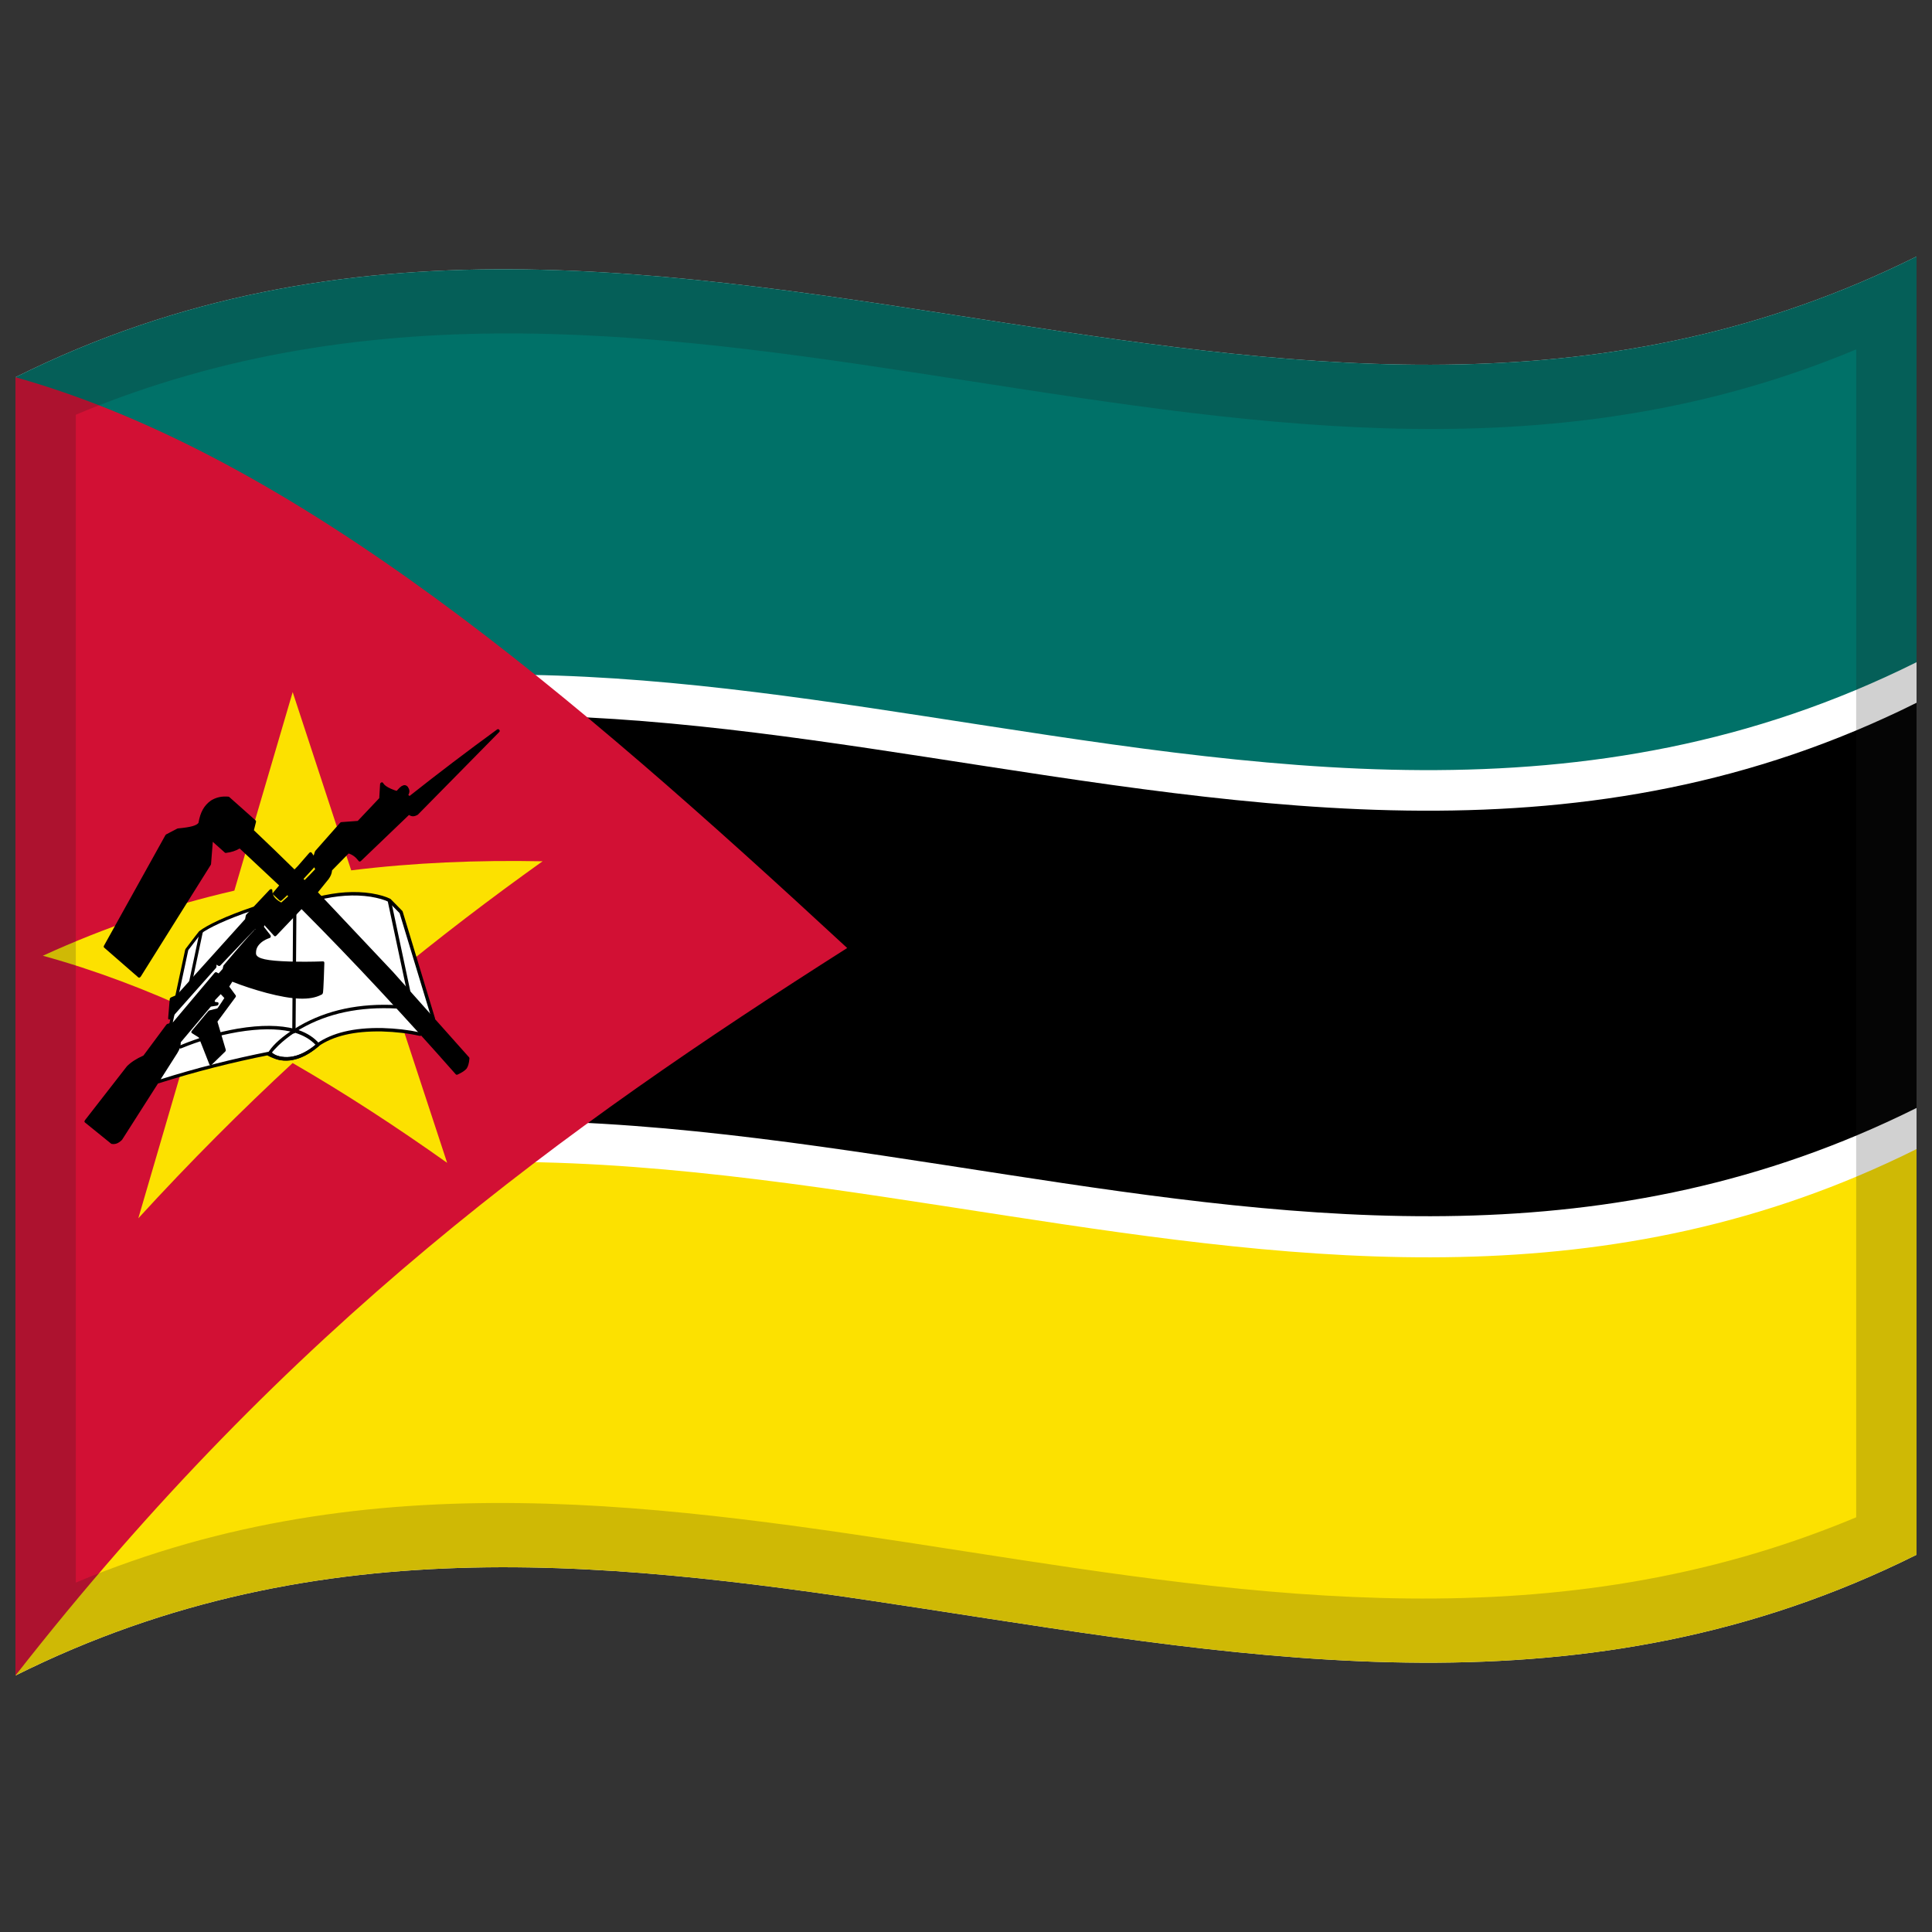
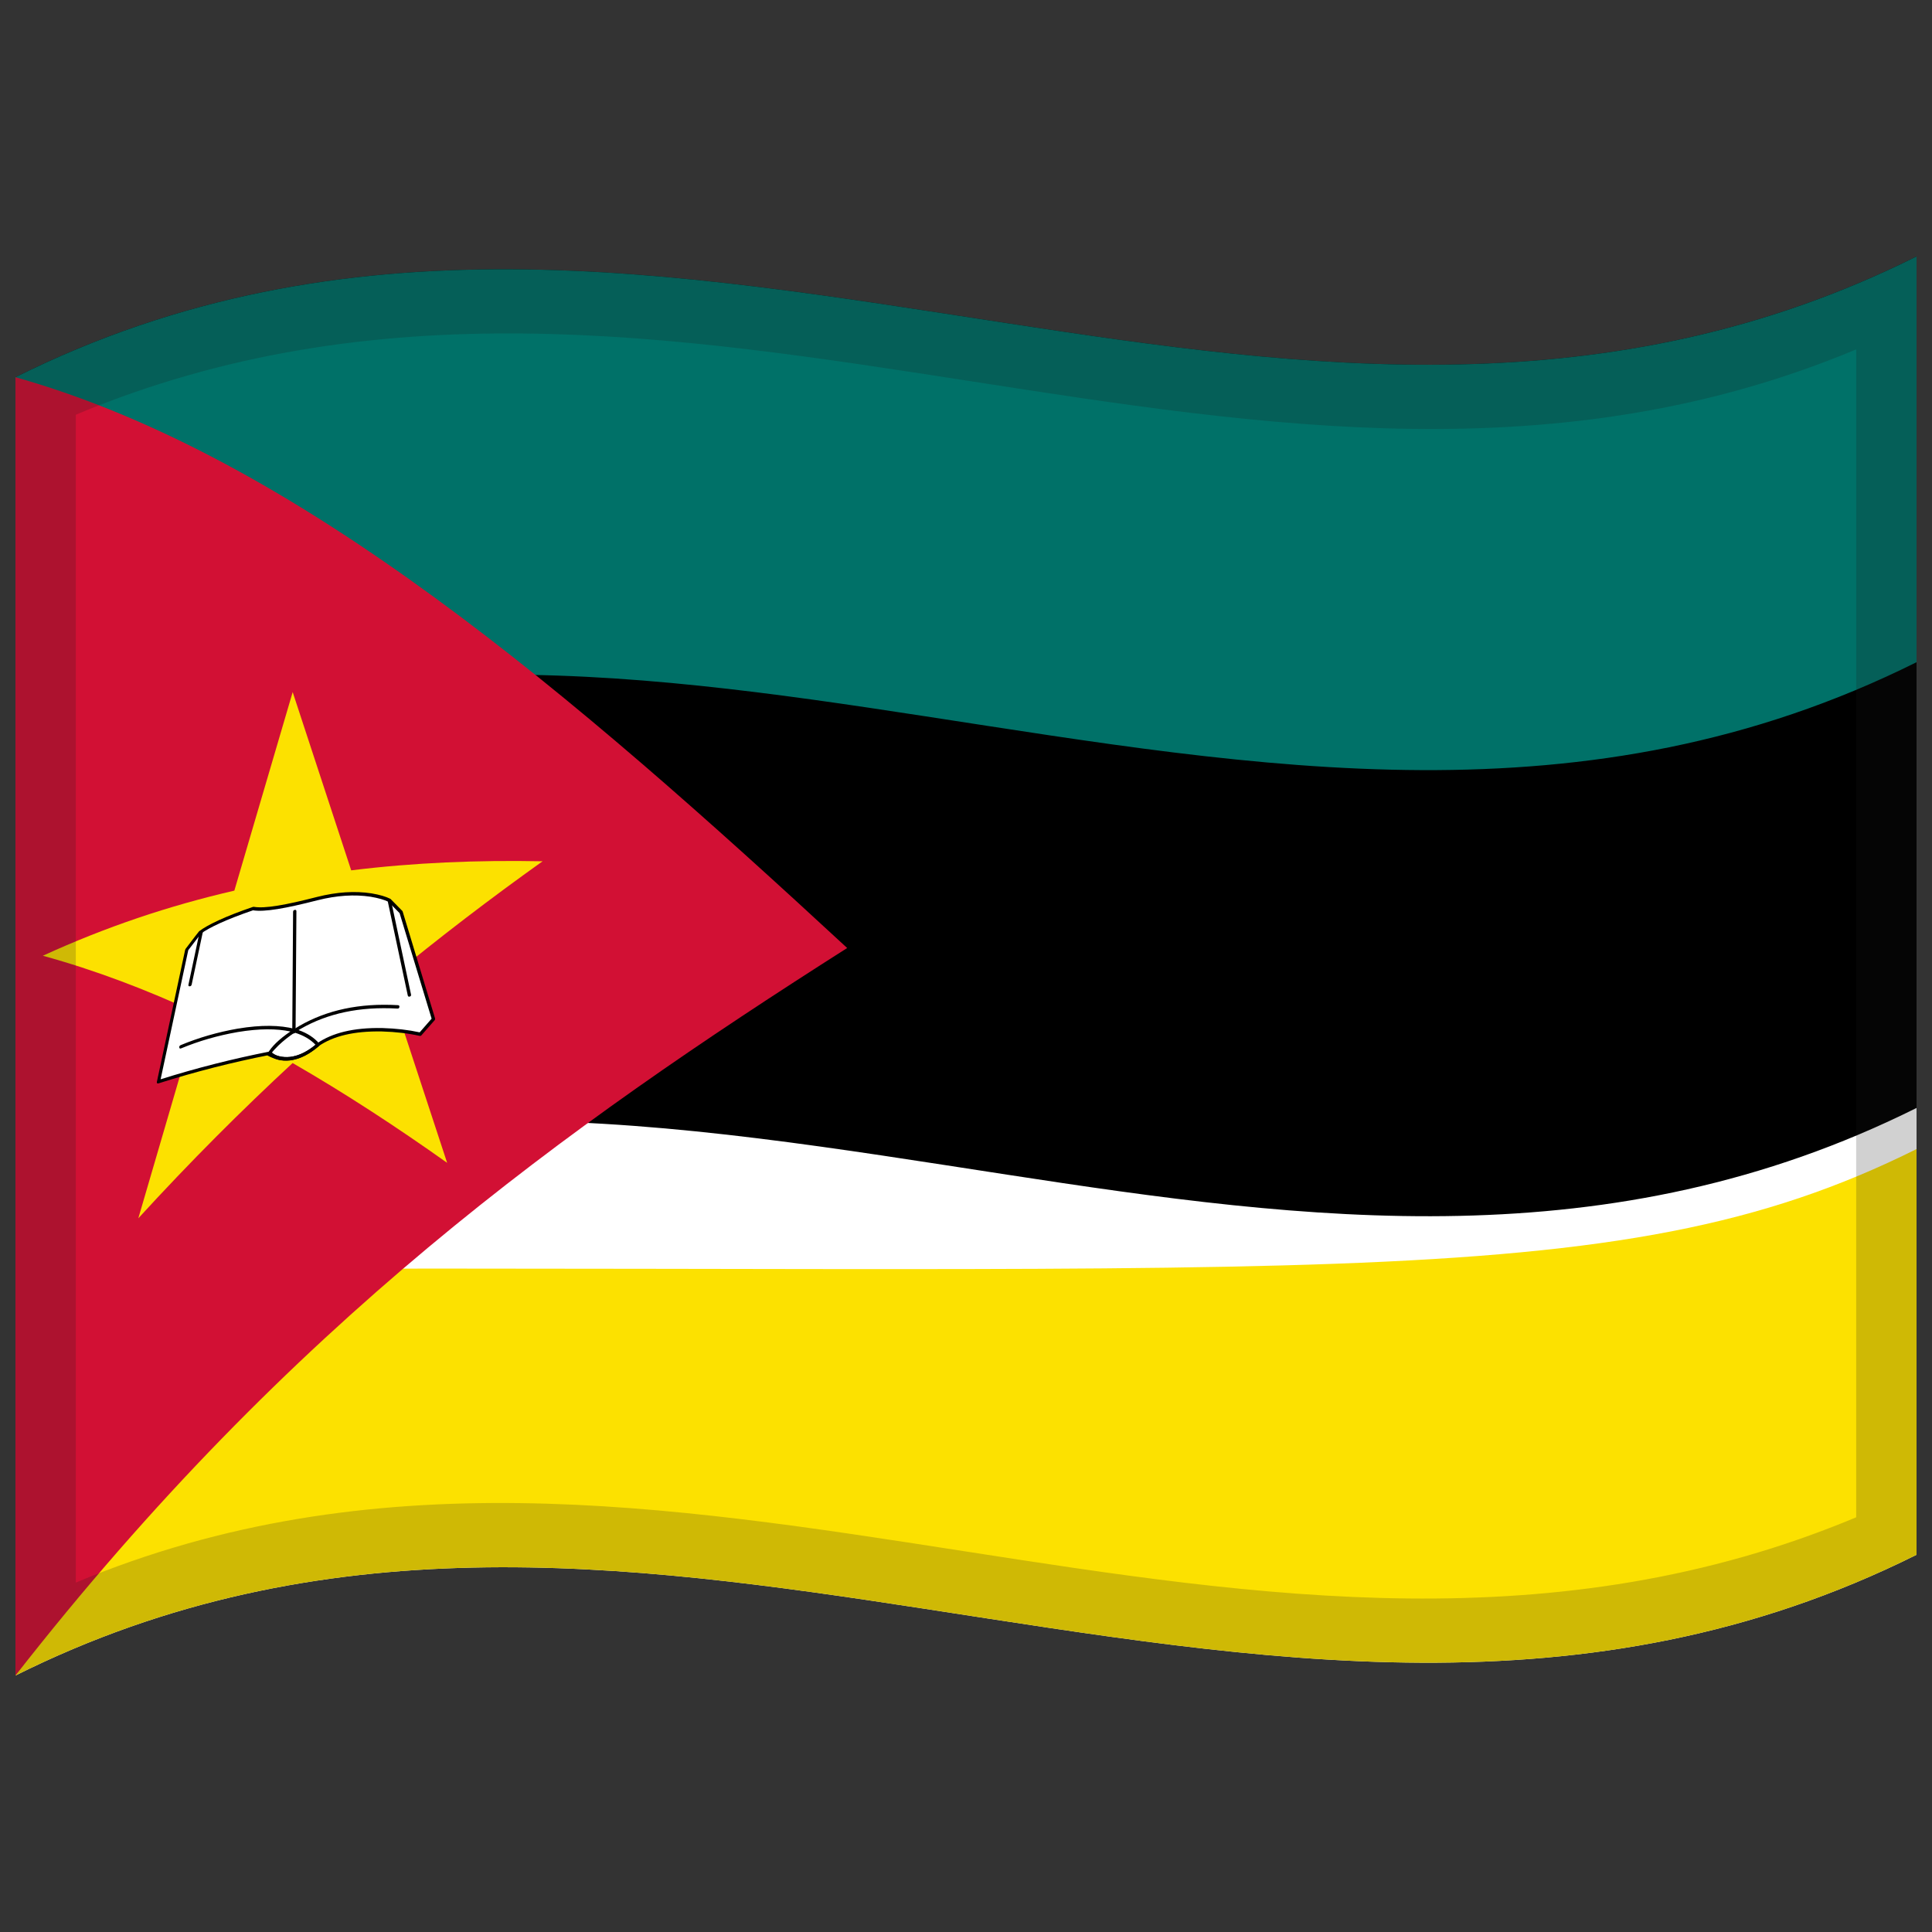
<svg xmlns="http://www.w3.org/2000/svg" version="1.0" viewBox="0 0 1000 1000">
  <rect x="0" y="0" width="1000" height="1000" fill="#333333" stroke="none" />
  <defs />
  <path fill="#000" d="M8,195.25 C178.83,110.03 349.03,140.83 521.26,167.28 C676.47,191.12 833.42,211.85 992,132.75 L992,804.75 C821.17,889.97 650.97,859.17 478.74,832.72 C323.53,808.88 166.58,788.15 8,867.25 L8,195.25" />
-   <path fill="#fff" d="M8,195.25 C178.83,110.03 349.03,140.83 521.26,167.28 C676.47,191.12 833.42,211.85 992,132.75 L992,363.75 C821.17,448.97 650.97,418.17 478.74,391.72 C323.53,367.88 166.58,347.15 8,426.25 L8,195.25" />
  <path fill="#007168" d="M8,195.25 C178.83,110.03 349.03,140.83 521.26,167.28 C676.47,191.12 833.42,211.85 992,132.75 L992,342.75 C821.17,427.97 650.97,397.17 478.74,370.72 C323.53,346.88 166.58,326.15 8,405.25 L8,195.25" />
  <path fill="#fff" d="M8,635.97 C178.83,550.75 349.03,581.55 521.26,608 C676.47,631.84 833.42,652.57 992,573.47 L992,804.75 C821.17,889.97 650.97,859.17 478.74,832.72 C323.53,808.88 166.58,788.15 8,867.25 L8,635.97" />
-   <path fill="#fce100" d="M8,657.25 C178.83,572.03 349.03,602.83 521.26,629.28 C676.47,653.12 833.42,673.85 992,594.75 L992,804.75 C821.17,889.97 650.97,859.17 478.74,832.72 C323.53,808.88 166.58,788.15 8,867.25 L8,657.25" />
+   <path fill="#fce100" d="M8,657.25 C676.47,653.12 833.42,673.85 992,594.75 L992,804.75 C821.17,889.97 650.97,859.17 478.74,832.72 C323.53,808.88 166.58,788.15 8,867.25 L8,657.25" />
  <path fill="#d21034" d="M8,195.25 L8,867.25 C150.17,685.33 292.12,583.79 438.5,490.69 C296.83,359.66 154.18,236.38 8,195.25" />
  <path fill="#fce100" d="M231.44,601.88 C205.05,583.16 178.65,565.91 151.46,550.22 C125.11,574.63 98.75,600.93 71.59,630.59 L102.57,524.63 C76.03,512.32 49.51,502.22 22.18,494.69 C54.91,479.7 87.59,468.77 121.3,460.99 L151.49,358.22 L181.78,450.49 C214.47,446.47 247.14,445.14 280.83,445.8 C254.29,464.75 227.76,484.91 200.42,507.49 L231.44,601.88" />
  <path fill="#fff" d="M82.04,559.86 L96.66,491.59 L103.54,482.63 C109.9,477.93 130.91,470.31 131.06,470.25 C131.24,470.29 139.47,471.42 164.17,465.13 C188.75,459.06 201.52,465.98 201.58,466.01 L207.6,472.13 L224.37,527.45 L217.49,535.32 C216.85,535.17 183.31,527.97 164.49,540.78 C154.33,549.74 144.6,549.49 139.66,545.13 C120.65,548.89 101.64,553.66 82.04,559.86" />
  <path fill="#000" d="M82.04,560.75 C81.98,560.77 81.91,560.78 81.85,560.79 C81.56,560.8 81.39,560.75 81.27,560.6 C81.17,560.45 81.15,560.25 81.21,559.93 L95.83,491.63 C95.87,491.45 95.94,491.3 96.05,491.15 C100.23,485.6 102.55,482.62 103,482.09 C103.05,482.04 103.1,481.99 103.16,481.95 C107.33,478.77 116.5,474.32 130.96,469.4 C131.11,469.35 131.24,469.34 131.38,469.37 C137.08,470.37 147.79,468.45 164.08,464.26 C174.47,461.64 183.72,461.09 192.28,462.4 C196.59,463.13 199.74,464.08 202.02,465.22 C202.09,465.26 202.15,465.3 202.21,465.36 L208.23,471.48 C208.32,471.58 208.38,471.68 208.42,471.81 L225.19,527.15 C225.28,527.49 225.22,527.74 225,528.02 L218.12,535.88 C217.85,536.16 217.61,536.24 217.25,536.18 C211.45,534.88 204.97,534.09 197.67,533.88 C183.11,533.62 172.48,536.29 164.96,541.45 C160.05,545.81 155.32,548.15 150.07,548.87 C145.42,549.31 142.15,548.47 139.28,546.09 C120.39,549.83 101.51,554.58 82.04,560.75 M83.13,558.64 C101.8,552.77 120.44,548.05 139.66,544.25 C139.93,544.21 140.12,544.26 140.31,544.42 C142.89,546.69 145.84,547.49 150.17,547.1 C155.03,546.41 159.38,544.24 163.98,540.15 C164.01,540.12 164.04,540.09 164.08,540.06 C171.92,534.64 182.91,531.84 197.86,532.11 C205.04,532.32 211.46,533.08 217.22,534.34 L223.4,527.26 L206.83,472.64 L201.03,466.75 C198.9,465.72 195.93,464.84 191.85,464.15 C183.5,462.88 174.45,463.43 164.26,465.99 C147.88,470.19 136.96,472.14 130.95,471.18 C116.92,475.96 108.04,480.24 104.02,483.24 L97.45,491.81 L83.13,558.64" />
  <path fill="#000" d="M93.55,540.95 C102.81,537.1 112.64,534.23 123.21,532.39 C135.36,530.39 144.95,530.59 152.43,532.53 L155.16,530.89 C169.25,522.84 185.94,519.13 206,520.27 C206.59,520.34 206.78,520.6 206.73,521.21 C206.62,521.82 206.36,522.04 205.76,522.04 C186.01,520.92 169.61,524.55 155.81,532.42 L154.54,533.17 C159.21,534.84 162.61,537.09 165.29,540.19 C165.62,540.65 165.58,540.99 165.12,541.45 C165.11,541.46 165.1,541.47 165.09,541.48 C155.55,549.37 147.24,550.96 138.72,546.47 C138.3,546.2 138.24,545.9 138.49,545.35 C140.49,541.77 144.27,538.03 150.31,533.9 C143.23,532.37 134.29,532.33 123.11,534.18 C112.65,536 102.92,538.83 93.76,542.63 C93.16,542.85 92.91,542.73 92.8,542.15 C92.77,541.86 92.81,541.64 92.93,541.43 C93.07,541.22 93.26,541.08 93.55,540.95 M152.49,534.47 C149.37,536.56 146.62,538.75 144.15,541.1 C142.4,542.81 141.18,544.18 140.43,545.22 C147.86,548.77 155.03,547.38 163.35,540.81 C160.63,537.96 157.19,535.93 152.49,534.47" />
  <path fill="#000" d="M153.42,471.7 L152.99,533.88 C152.96,534.5 152.72,534.78 152.13,534.91 C151.83,534.95 151.64,534.91 151.48,534.79 C151.34,534.65 151.28,534.47 151.27,534.17 L151.7,471.98 C151.71,471.68 151.78,471.47 151.92,471.29 C152.08,471.12 152.27,471.02 152.57,470.96 C153.17,470.89 153.4,471.09 153.42,471.7 M202.42,466.2 L212.74,514.74 C212.84,515.34 212.66,515.63 212.08,515.83 C211.49,515.97 211.21,515.81 211.06,515.23 L200.74,466.71 C200.68,466.42 200.71,466.21 200.81,466.01 C200.94,465.83 201.11,465.7 201.4,465.61 C201.99,465.46 202.27,465.62 202.42,466.2 M104.95,482.56 L99.22,509.56 C99.06,510.19 98.77,510.46 98.19,510.51 C97.9,510.52 97.73,510.46 97.61,510.32 C97.51,510.16 97.49,509.96 97.55,509.64 L103.27,482.61 C103.44,481.98 103.72,481.72 104.31,481.67 C104.88,481.69 105.05,481.92 104.95,482.56" />
-   <path fill="#000" d="M44.62,580.15 L66.21,552.43 C68.95,549.69 71.48,548.41 74.64,547.06 L86.69,530.84 L89.9,529.87 L111.59,504.12 L113.2,504.95 L116.01,501.79 L116.41,500.04 C116.5,499.94 132.18,481.83 132.48,481.59 C132.75,481.36 131.76,480.22 131.67,480.11 L113.6,499.09 L111.19,497.64 L111.19,500.52 L87.89,526.77 L88.7,517.07 L91.91,515.69 L127.66,476.04 L128.06,473.9 L140.11,461.11 C140.16,465.05 142.5,466.66 145.54,468.18 C147.3,466.81 148.62,465.33 150.39,463.97 C149.99,463.49 149.31,462.58 148.91,462.09 C147.72,463.14 146.55,464.32 145.35,465.38 C144.15,464.23 143.32,463.51 142.11,462.37 L145.68,458.13 L124.26,438.05 C121.87,439.71 119.63,440.25 117.03,440.57 L109.45,433.78 L108.38,447.35 L72.23,505.08 L54.56,489.66 L86.29,432.64 L91.91,429.7 C92.37,429.66 101.68,428.72 103.56,426 C105.55,414.38 112.75,412.79 118.02,413.26 L131.67,425.39 L130.47,430.17 L133.42,432.97 L152.15,451.08 C152.66,451.1 156.32,447.05 158.98,443.93 C159.85,442.91 160.49,442.18 160.64,442.03 L162.6,444.85 L163.8,440.96 L176.66,426.42 L185.49,425.76 L197.14,413.46 L197.59,405.84 C199.43,408.5 204.84,410.15 205.57,410.26 C205.67,410.23 205.9,409.98 206.23,409.59 C207.37,408.26 208.85,406.5 210.39,407.83 C211.45,409.42 211.15,410.01 210.76,410.78 C210.57,411.15 210.41,411.48 210.39,411.95 L212,413.07 C227.1,401.1 242.2,389.64 257.76,378.32 L215.77,420.99 C214.23,421.76 212.52,421.31 211.69,420.66 L186.29,445.01 C184.71,442.88 183.1,441.54 180.27,440.78 L171.03,450.2 C170.98,452.39 170.63,452.97 169.43,454.54 L163.4,462.01 L173.25,472.18 C194.07,493.88 241.83,547.51 242.12,547.84 C241.72,552.4 240.93,553.34 236.5,555.41 C209.99,525.34 183.48,496.72 156.17,469.32 L142.52,483.69 L136.49,477.05 L135.69,480.1 L139.3,484.72 C138.83,484.87 131.54,487.12 131.67,494.1 C133.25,500.26 166.44,498.52 167.02,498.5 C167.01,498.68 166.31,513.78 166.24,513.96 C153.34,520.95 120.04,507 120.03,506.99 L117.61,510.86 L121.23,515.76 L111.59,528.81 L116.01,543.75 L109.18,550.41 L103.63,536.29 L99.94,533.96 L108.38,523.87 L112.79,522.74 C113.11,522.45 117.17,516.37 117.21,516.31 L114.4,513.29 L110.79,517.08 C109.67,519.21 110.62,519.57 112.26,519.65 C110.94,519.88 110.16,519.94 108.84,520.18 L92.71,539.32 C92.78,540.94 92.39,542.66 91.11,544.73 L82.67,558.02 L62.59,589.52 C61.07,590.96 59.86,591.45 58.17,591.15 L44.62,580.15 M164.2,449.96 L162.29,446.32 L161.79,448.68 L155.94,455.02 C156.06,455.19 157.27,456.39 157.38,456.78 C159.84,455.59 162.19,452.07 164.2,449.96 M162.2,446.15 L162.29,446.32 L162.6,444.85 L162.2,446.15" />
-   <path fill="#000" d="M43.97,580.99 C43.61,580.66 43.63,580.32 44.05,579.72 L65.64,551.97 C65.66,551.94 65.69,551.91 65.72,551.88 C67.75,549.84 70.46,548.04 74.25,546.34 L86.08,530.41 C86.26,530.18 86.45,530.05 86.69,529.96 L89.57,529.08 L111.02,503.61 C111.4,503.19 111.7,503.11 112.11,503.28 L113.16,503.83 L115.24,501.49 L115.57,500.03 C115.62,499.85 115.7,499.69 115.83,499.54 L115.83,499.54 C124.29,489.49 129.53,483.59 131.55,481.52 L131.49,481.44 L131.49,481.43 L114.14,499.64 C113.74,500.04 113.44,500.11 113.05,499.91 L112.05,499.3 L112.05,500.3 C112.04,500.59 111.95,500.82 111.74,501.06 L88.44,527.29 C88.25,527.5 88.06,527.61 87.82,527.67 C87.52,527.73 87.34,527.7 87.19,527.59 C87.07,527.45 87.02,527.27 87.04,526.96 L87.84,517.25 C87.91,516.74 88.12,516.45 88.59,516.22 L91.55,514.96 L126.87,475.74 L127.21,473.91 C127.26,473.69 127.35,473.52 127.51,473.34 L139.55,460.54 C139.74,460.36 139.92,460.26 140.15,460.22 C140.75,460.17 140.97,460.38 140.97,460.99 C141,463.58 142.28,465.31 145.57,467.14 C146.07,466.72 146.7,466.16 147.45,465.46 C148.1,464.85 148.66,464.34 149.15,463.93 L148.94,463.65 L148.71,463.35 L147.66,464.34 C146.85,465.1 146.25,465.66 145.83,466.02 C145.38,466.38 145.08,466.39 144.71,466.09 L143.1,464.59 L141.47,463.08 C141.11,462.69 141.12,462.36 141.51,461.85 L144.49,458.31 L124.05,439.17 C122.07,440.37 119.83,441.1 116.93,441.47 C116.7,441.49 116.55,441.44 116.39,441.32 L110.14,435.72 L109.24,447.2 C109.22,447.38 109.16,447.54 109.05,447.72 L72.91,505.4 C72.87,505.46 72.83,505.52 72.78,505.57 C72.3,506.1 71.97,506.18 71.57,505.87 L53.9,490.47 C53.62,490.2 53.61,489.91 53.86,489.42 L85.58,432.35 C85.72,432.12 85.88,431.96 86.11,431.83 L91.73,428.9 C91.85,428.84 91.96,428.8 92.08,428.79 C98.6,428.19 101.69,427.34 102.73,425.93 C103.67,420.37 105.64,416.85 109.22,414.33 C111.99,412.66 114.73,412.05 118.3,412.35 C118.44,412.37 118.55,412.42 118.65,412.51 L132.31,424.66 C132.52,424.88 132.58,425.1 132.5,425.45 L131.42,429.74 L141.96,439.81 L152.43,450.02 L152.5,449.96 C152.91,449.59 153.47,449.01 154.2,448.21 L158.38,443.4 C159.41,442.19 160,441.53 160.14,441.39 L160.18,441.36 C160.7,440.97 161.02,440.99 161.37,441.44 L162.35,442.86 L162.99,440.81 C163.03,440.66 163.1,440.54 163.2,440.42 L176.06,425.86 C176.25,425.66 176.44,425.56 176.69,425.53 L185.17,424.9 L196.3,413.13 L196.73,405.87 C196.76,405.51 196.9,405.28 197.21,405.08 C197.76,404.79 198.07,404.87 198.36,405.38 C198.95,406.38 200.13,407.26 202.33,408.26 C203.83,408.9 204.82,409.25 205.33,409.36 L205.6,409.04 C206.47,408.03 207.18,407.36 207.76,406.96 C209.16,406.13 210.06,406.2 211.05,407.22 C211.07,407.24 211.08,407.26 211.09,407.27 C212.03,408.68 212.14,409.77 211.51,411.15 C211.44,411.29 211.39,411.41 211.35,411.51 L212.01,411.98 C226.95,400.14 241.88,388.81 257.26,377.6 C257.7,377.32 258,377.35 258.38,377.71 C258.58,377.93 258.66,378.12 258.67,378.33 C258.66,378.55 258.56,378.74 258.35,378.95 L216.37,421.59 C216.31,421.65 216.25,421.7 216.18,421.74 C214.43,422.74 213.16,422.76 211.68,421.83 L186.85,445.62 C186.82,445.65 186.8,445.67 186.77,445.69 C186.26,446.06 185.94,446.03 185.58,445.58 C184.09,443.6 182.53,442.44 180.45,441.76 L171.88,450.5 C171.73,452.13 171.18,453.52 170.07,455.04 L170.05,455.06 L164.56,461.85 L203.41,503.05 L242.77,547.24 C242.92,547.43 242.99,547.62 242.98,547.88 C242.77,550.34 242.31,551.94 241.52,553.1 C240.67,554.12 239.21,555.11 236.82,556.21 C236.42,556.37 236.15,556.31 235.85,556.01 C209.52,526.17 183.2,497.78 156.08,470.57 L143.07,484.25 C143.07,484.26 143.06,484.27 143.05,484.28 C142.56,484.72 142.24,484.75 141.84,484.36 L136.86,478.88 L136.63,479.75 L140.01,484.08 C140.09,484.2 140.14,484.32 140.16,484.47 C140.18,484.77 140.13,484.98 140.01,485.18 C139.87,485.37 139.68,485.49 139.38,485.58 C138.08,486 136.86,486.62 135.59,487.53 C133.22,489.43 132.36,491.23 132.53,493.82 C133.11,496.29 138.35,497.3 149.82,497.68 C155.61,497.84 161.37,497.82 167.11,497.61 C167.66,497.62 167.86,497.83 167.88,498.4 L167.62,506.17 L167.37,511.51 C167.32,512.28 167.27,512.88 167.23,513.29 C167.2,513.53 167.17,513.72 167.15,513.86 C167.12,513.98 167.09,514.08 167.06,514.16 C166.88,514.57 166.68,514.76 166.36,514.84 C160.55,517.94 151.45,517.49 137.95,513.93 C131.55,512.2 125.66,510.28 120.24,508.12 L118.66,510.65 L121.95,515.12 C122.18,515.48 122.16,515.78 121.86,516.21 L112.55,528.8 L116.84,543.31 C116.93,543.71 116.84,544 116.51,544.35 L109.68,551 C109.61,551.06 109.55,551.11 109.48,551.16 C108.9,551.49 108.61,551.42 108.37,550.92 L102.9,537 L99.37,534.78 C99.35,534.76 99.33,534.75 99.3,534.73 C99.11,534.55 99.03,534.39 99.03,534.17 C99.05,533.95 99.15,533.73 99.37,533.47 L107.8,523.37 C107.97,523.17 108.15,523.06 108.38,522.99 L112.52,521.93 C112.64,521.78 112.81,521.56 113.01,521.27 L114.49,519.09 L116.12,516.57 L114.25,514.57 L111.42,517.53 C111.15,518.03 111.08,518.28 111.18,518.43 C111.37,518.62 111.75,518.72 112.48,518.74 C112.96,518.77 113.13,518.97 113.12,519.49 C113.09,519.8 113.01,520.01 112.86,520.2 C112.7,520.37 112.5,520.48 112.2,520.54 C111.75,520.62 111.16,520.71 110.44,520.81 L109.14,521.01 L93.59,539.44 C93.57,541.38 93.02,543.11 91.78,545.09 L83.33,558.37 L63.25,589.85 C63.19,589.94 63.13,590.02 63.05,590.1 C61.18,591.86 59.66,592.41 57.73,592.07 C57.65,592.05 57.58,592.01 57.52,591.96 L43.97,580.99 M163.2,446.07 L164.97,449.45 C165.16,449.85 165.1,450.15 164.77,450.53 L161.35,454.1 L158.98,456.49 C158.62,456.84 158.35,457.09 158.15,457.26 C158.01,457.38 157.9,457.47 157.8,457.53 C157.65,457.61 157.51,457.66 157.37,457.69 C156.78,457.73 156.55,457.53 156.52,456.92 L156.34,456.84 C156.22,456.7 156.01,456.47 155.71,456.17 C155.36,455.82 155.18,455.58 155.12,455.43 C155.01,455.07 155.08,454.79 155.36,454.46 L161.01,448.33 L161.38,446.57 C161.32,446.38 161.32,446.21 161.38,445.99 L161.65,445.12 L160.48,443.42 L159.59,444.46 L155.36,449.32 C154.58,450.17 153.97,450.8 153.51,451.22 C153.21,451.49 152.96,451.68 152.76,451.8 C152.13,452.15 151.77,452.12 151.45,451.71 L140.67,441.23 L129.82,430.9 C129.62,430.68 129.56,430.46 129.64,430.12 L130.72,425.83 L117.53,414.13 C114.46,413.91 112.13,414.43 109.83,415.81 C106.85,417.96 105.23,420.95 104.41,425.9 C104.39,425.99 104.37,426.08 104.33,426.18 C103.04,428.6 99.36,429.88 91.91,430.6 L86.8,433.27 L55.64,489.2 L72.21,503.69 L107.54,447.23 L108.59,433.93 C108.67,433.31 108.93,433.02 109.52,432.88 C109.76,432.85 109.93,432.89 110.09,433.03 L117.46,439.63 C120.19,439.25 122.19,438.53 123.88,437.35 C124.3,437.07 124.58,437.06 124.91,437.32 L146.32,457.43 C146.68,457.82 146.67,458.15 146.28,458.65 L143.31,462.18 L144.36,463.15 L145.48,464.19 L146.62,463.11 C147.42,462.36 148.02,461.8 148.44,461.45 C148.92,461.06 149.24,461.06 149.6,461.44 L150.35,462.4 C150.71,462.86 150.95,463.17 151.08,463.32 C151.41,463.77 151.36,464.12 150.9,464.59 C150.87,464.62 150.84,464.65 150.8,464.68 C150.24,465.1 149.47,465.76 148.48,466.69 C147.42,467.68 146.58,468.4 145.95,468.88 C145.63,469.1 145.38,469.14 145.07,469.01 C141.7,467.27 140.06,465.53 139.38,463.02 L128.84,474.2 L128.5,476.03 C128.45,476.25 128.36,476.42 128.21,476.6 L92.46,516.21 C92.33,516.36 92.19,516.46 92.02,516.54 L89.49,517.61 L88.93,524.44 L110.33,500.33 L110.33,497.86 C110.36,497.24 110.6,496.94 111.19,496.76 C111.41,496.71 111.57,496.73 111.74,496.82 L113.61,497.95 L131.13,479.54 C131.62,479.08 131.95,479.05 132.34,479.42 L132.36,479.44 C132.57,479.69 132.77,479.94 132.95,480.2 C133.13,480.45 133.25,480.66 133.32,480.84 C133.4,481.05 133.43,481.23 133.41,481.43 C133.31,482.03 133.05,482.32 132.48,482.47 L117.18,500.33 L116.84,501.8 C116.79,501.99 116.71,502.16 116.57,502.32 L113.76,505.48 C113.38,505.88 113.08,505.96 112.68,505.79 L111.64,505.25 L90.47,530.36 C90.3,530.55 90.12,530.68 89.9,530.75 L87.05,531.62 L75.25,547.48 C75.09,547.68 74.93,547.81 74.72,547.91 C71.1,549.5 68.56,551.14 66.73,552.94 L45.83,579.75 L58.73,590.25 C59.93,590.42 60.88,590.08 62.02,589.05 L82.01,557.66 L90.44,544.38 C91.49,542.69 91.92,541.25 91.86,539.64 C91.85,539.34 91.93,539.1 92.14,538.83 L108.27,519.67 C108.46,519.46 108.65,519.34 108.9,519.29 L109.45,519.19 C109.32,518.51 109.5,517.78 110.09,516.74 C110.14,516.66 110.19,516.59 110.26,516.52 L113.87,512.73 C114.36,512.25 114.69,512.22 115.08,512.58 L117.89,515.6 C118.16,515.93 118.16,516.22 117.9,516.68 C114.98,521.23 113.34,523.33 112.79,523.62 L108.71,524.67 L101.23,533.59 L104.2,535.47 C104.31,535.55 104.38,535.64 104.44,535.77 L109.6,548.91 L115.02,543.64 L110.76,529.26 C110.69,528.94 110.74,528.69 110.96,528.37 L120.15,515.92 L116.89,511.51 C116.68,511.19 116.69,510.91 116.93,510.5 L119.34,506.63 C119.69,506.11 120,505.98 120.48,506.14 C126.03,508.39 132.07,510.39 138.67,512.18 C151.54,515.6 160.14,516.13 165.51,513.42 L165.52,513.34 C165.56,512.96 165.6,512.39 165.65,511.65 L165.9,506.35 L166.13,499.42 C160.61,499.6 155.06,499.62 149.48,499.47 C137.2,499.06 131.49,497.7 130.82,494.39 C130.59,490.98 131.72,488.61 134.79,486.14 C135.79,485.4 136.79,484.83 137.82,484.37 L134.98,480.75 C134.83,480.53 134.79,480.32 134.86,480.03 L135.66,476.98 C135.75,476.67 135.87,476.48 136.05,476.33 C136.24,476.19 136.44,476.14 136.73,476.16 C136.91,476.18 137.04,476.24 137.17,476.37 L142.64,482.4 L155.61,468.74 C156.08,468.3 156.41,468.27 156.82,468.64 C183.19,495.12 209.56,523.5 236.74,554.34 C238.51,553.48 239.58,552.74 240.16,552.04 C240.7,551.25 241.05,550.05 241.23,548.16 L202.11,504.31 L162.75,462.69 C162.42,462.3 162.42,461.98 162.77,461.5 L168.79,454.04 C169.71,452.78 170.12,451.65 170.17,450.32 C170.18,450.05 170.27,449.83 170.47,449.62 L179.7,440.18 C179.98,439.93 180.22,439.85 180.55,439.91 C182.94,440.54 184.73,441.7 186.45,443.7 L211.13,420.03 C211.57,419.66 211.89,419.65 212.3,420 C213.27,420.83 214.09,420.92 215.26,420.3 L248.9,385.9 L212.49,413.75 C212.12,414.02 211.84,414.04 211.48,413.81 L209.88,412.69 C209.64,412.51 209.54,412.32 209.53,412.01 C209.55,411.54 209.69,411.04 210.01,410.41 C210.3,409.75 210.22,409.19 209.71,408.43 C209.4,408.13 209.1,408.13 208.6,408.43 C208.18,408.72 207.61,409.28 206.86,410.15 C206.29,410.79 205.9,411.08 205.57,411.14 C204.9,411.14 203.62,410.77 201.55,409.9 C200.2,409.3 199.15,408.69 198.31,408.05 L198,413.43 C197.97,413.67 197.89,413.86 197.73,414.05 L186.08,426.34 C185.89,426.53 185.7,426.62 185.45,426.65 L176.99,427.27 L164.55,441.34 L163.43,444.96 L163.2,446.07 M162.6,448.88 C162.54,449.01 162.47,449.13 162.37,449.24 L157.12,454.92 C157.33,455.13 157.51,455.33 157.66,455.52 L157.91,455.28 L160.23,452.93 L163.14,449.9 L162.6,448.88 M131.76,481.32 C132.16,480.92 132.39,480.74 132.48,480.71 C132.09,480.8 131.89,480.98 131.76,481.32 M165.7,513.31 L165.89,513.2 C166.12,513.08 166.31,513.04 166.53,513.09 C166.17,513.02 165.93,513.08 165.7,513.31 M158.03,456.04 C158.17,456.28 158.23,456.47 158.24,456.64 C158.23,456.35 158.17,456.17 158.03,456.04 M152.65,450.24 L152.8,450.38 C152.85,450.43 152.89,450.49 152.92,450.55 C152.84,450.4 152.75,450.3 152.65,450.24" />
  <path fill="#1A1A1A" opacity="0.2" d="M8,195.25 C178.83,110.03 349.03,140.83 521.26,167.28 C676.47,191.12 833.42,211.85 992,132.75 L992,804.75 C821.17,889.97 650.97,859.17 478.74,832.72 C323.53,808.88 166.58,788.15 8,867.25 L8,195.25 M39.25,214.64 L39.25,819.14 C345.81,690.88 650.43,915.18 960.75,785.36 L960.75,180.86 C654.19,309.12 349.57,84.82 39.25,214.64" />
</svg>